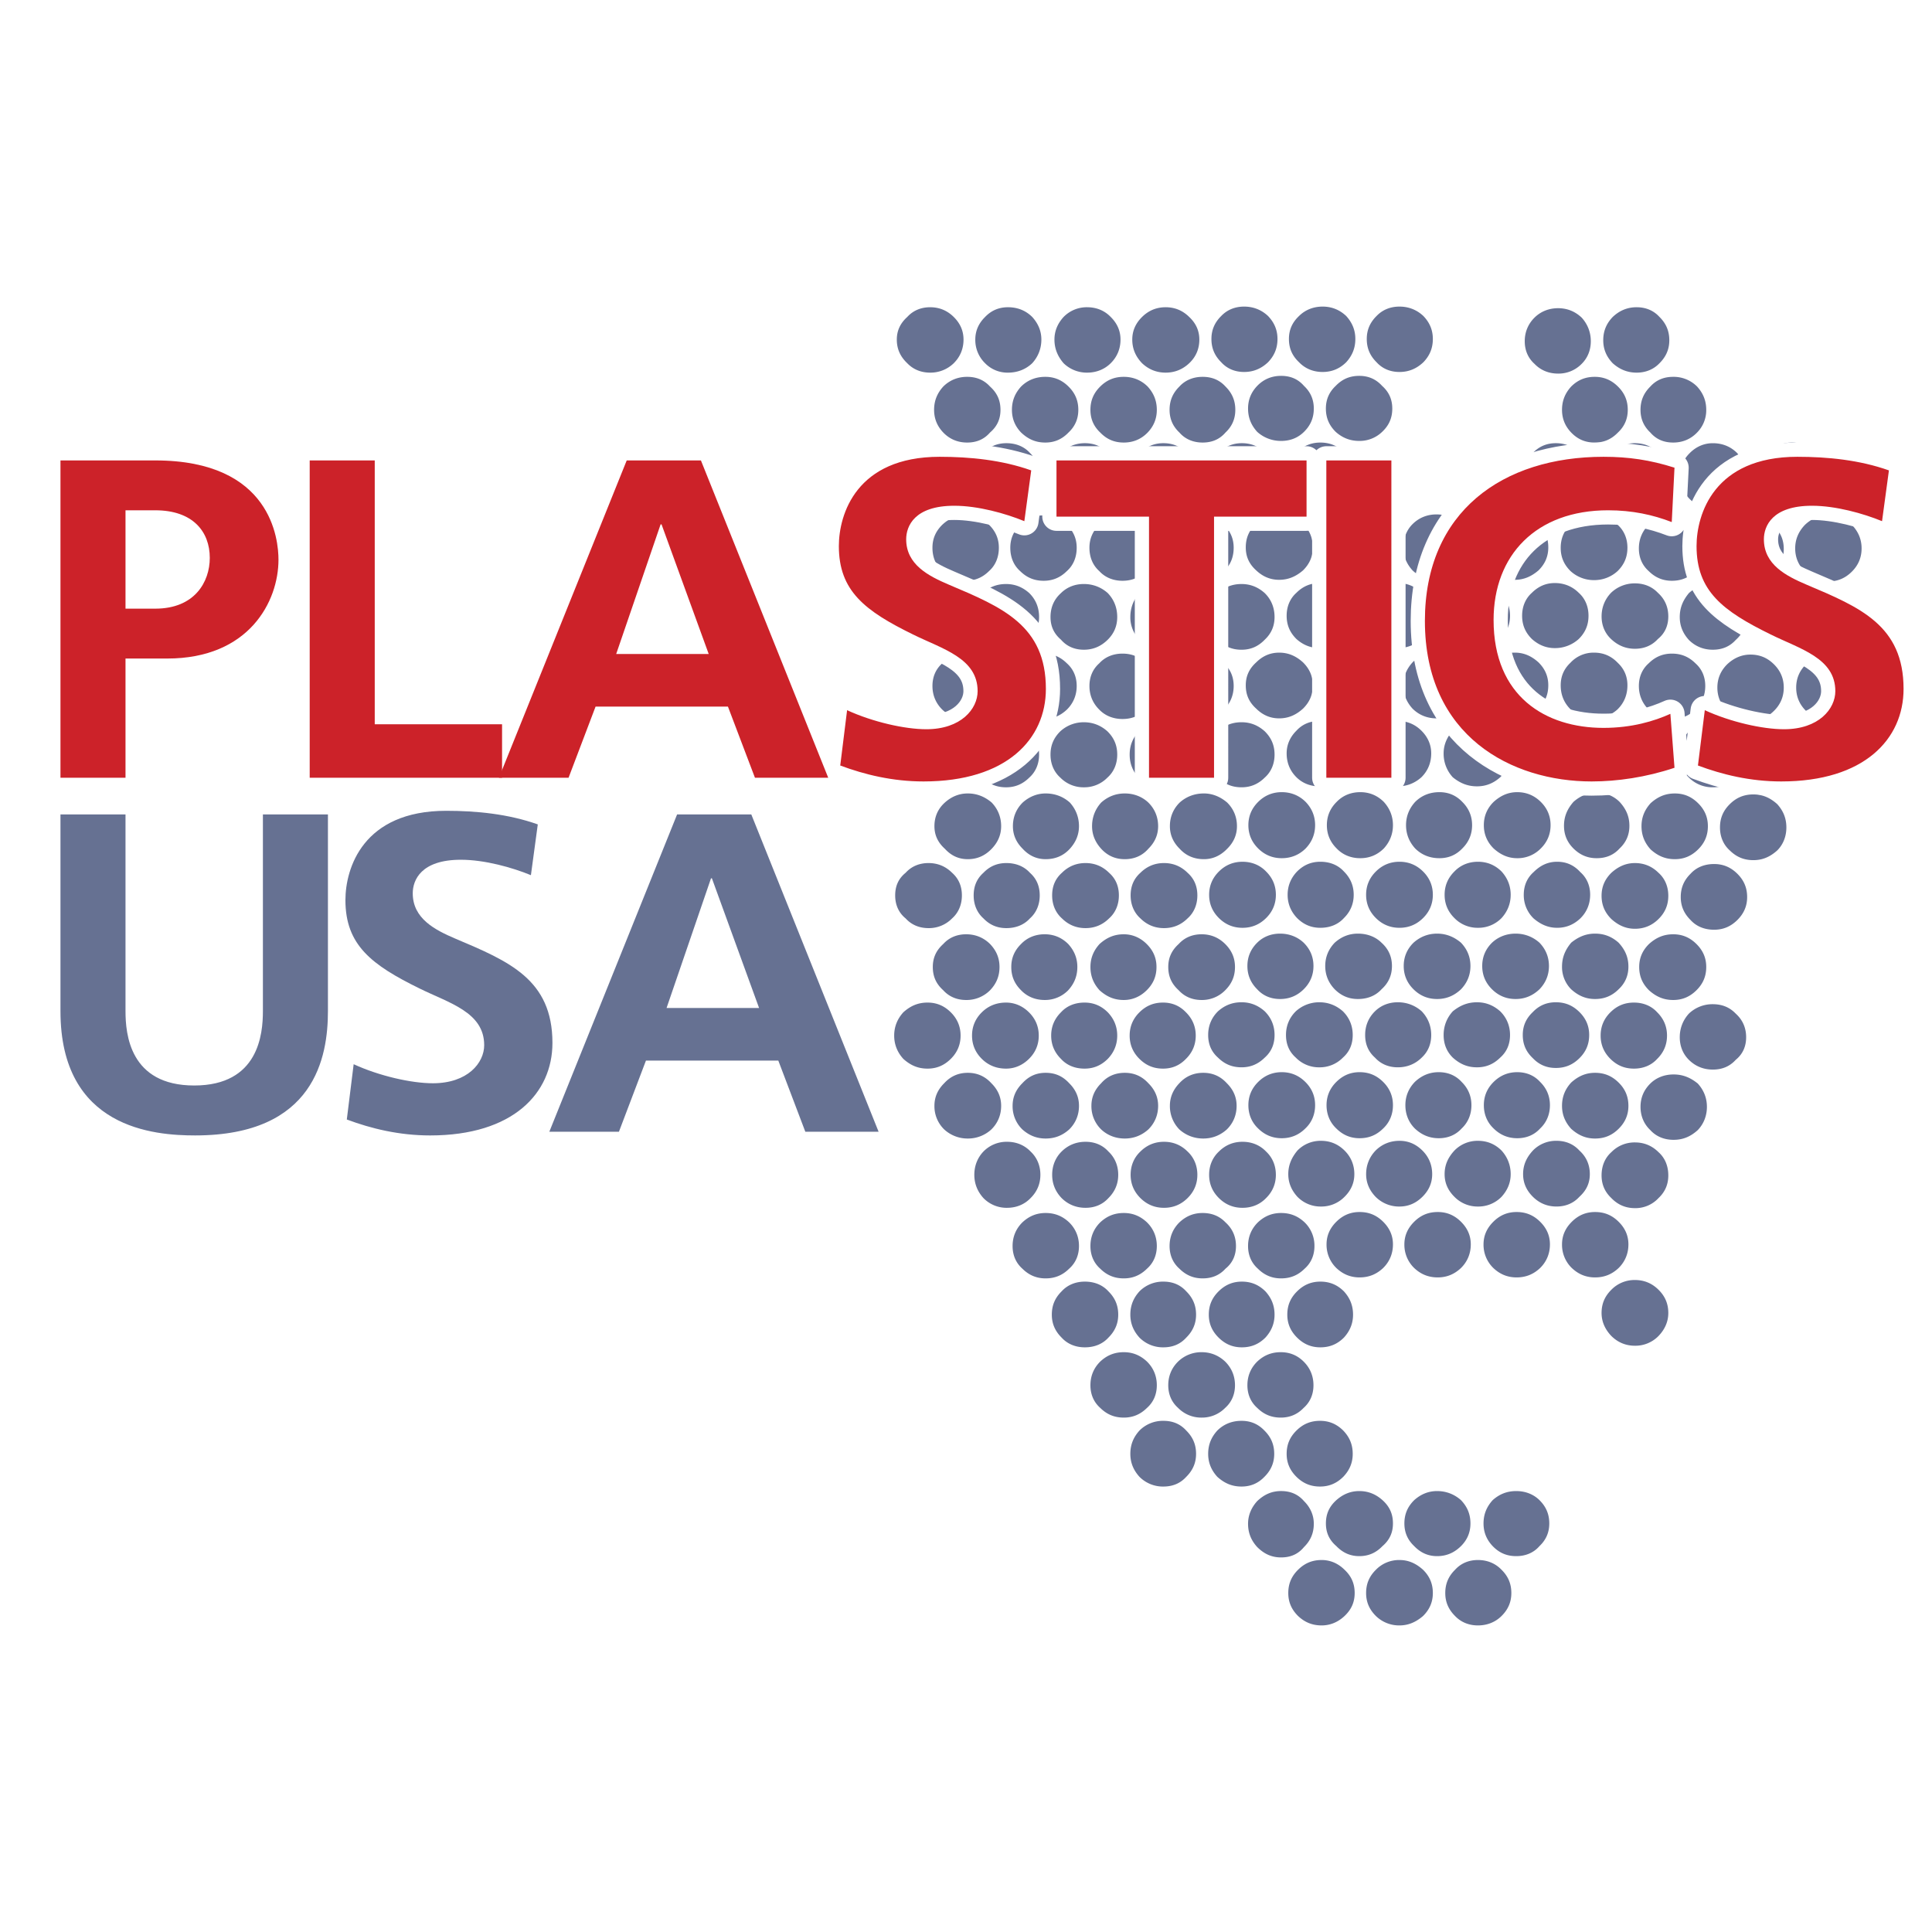
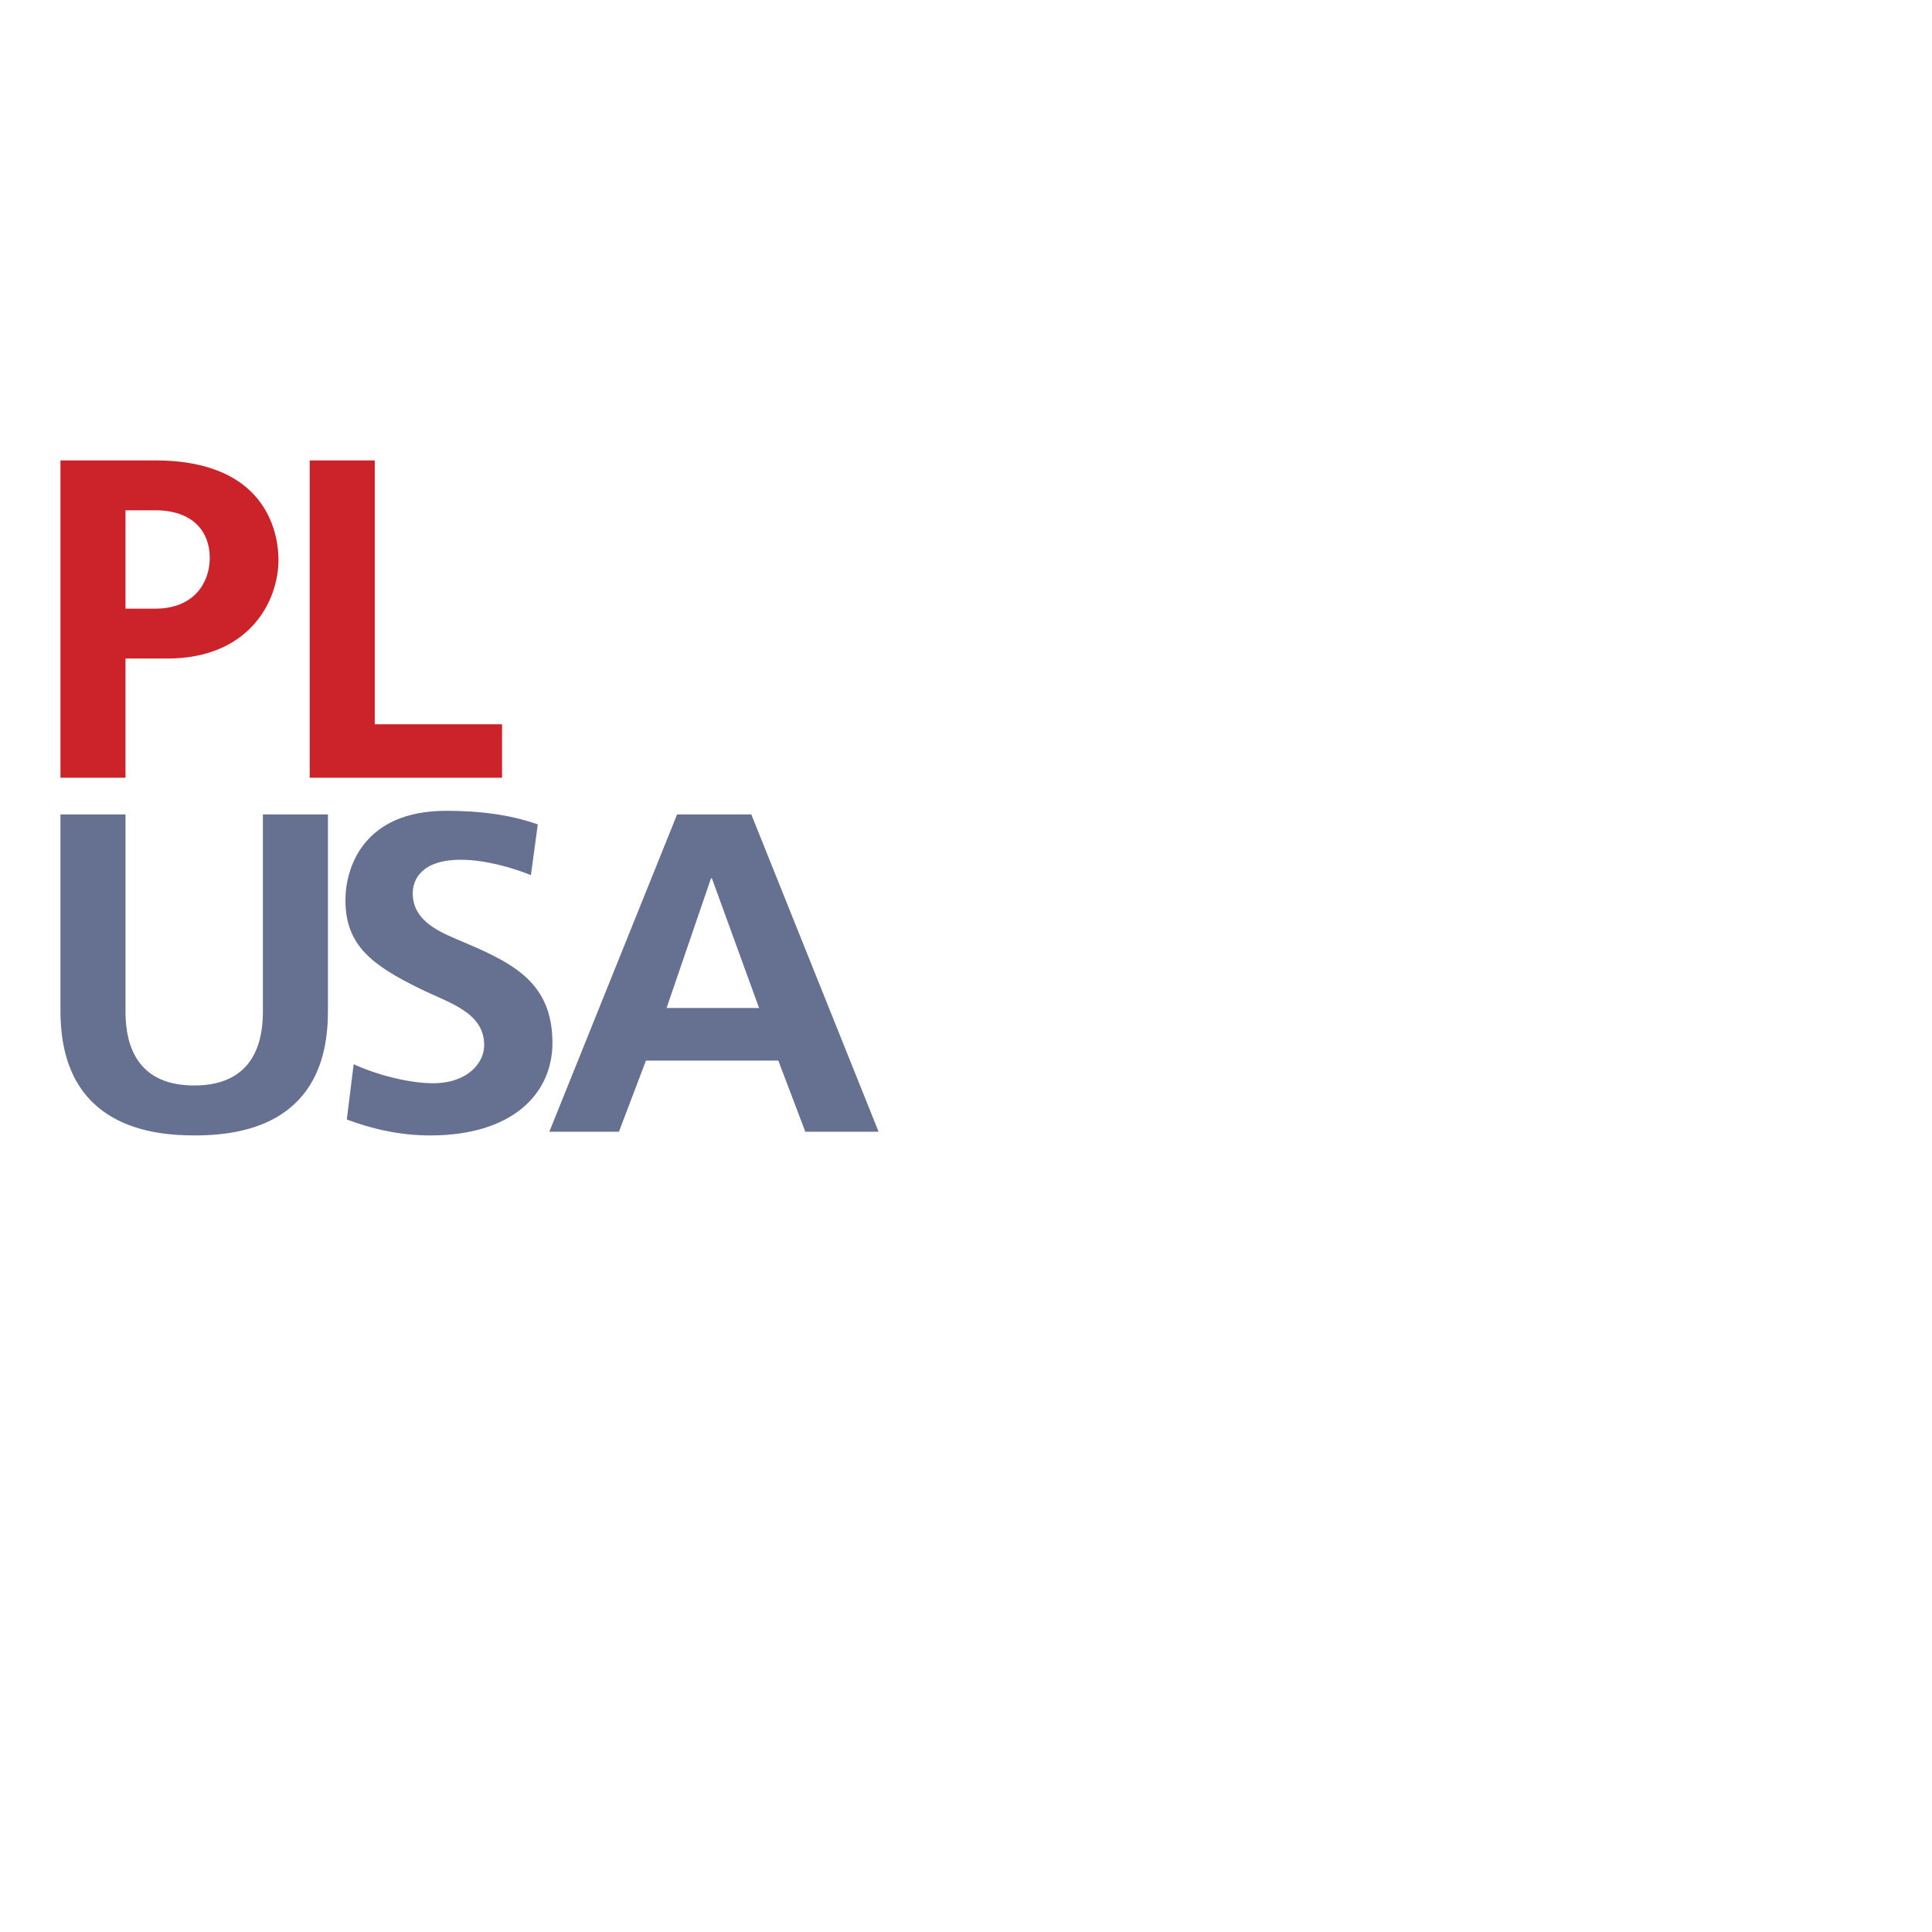
<svg xmlns="http://www.w3.org/2000/svg" width="2500" height="2500" viewBox="0 0 192.756 192.756">
  <path fill-rule="evenodd" clip-rule="evenodd" fill="#fff" d="M0 0h192.756v192.756H0V0z" />
-   <path d="M150.787 158.938c0 .904-.326 1.646-.98 2.293-.619.615-1.436.938-2.35.938-.912 0-1.695-.322-2.283-.938-.652-.646-.979-1.389-.979-2.293 0-.936.326-1.68.979-2.324.588-.646 1.371-.971 2.283-.971.914 0 1.73.324 2.35.971.654.644.98 1.388.98 2.324zM142.955 158.938c0 .904-.326 1.646-.979 2.293-.719.615-1.469.938-2.35.938a3.316 3.316 0 0 1-2.35-.938c-.652-.646-.979-1.389-.979-2.293 0-.936.326-1.68.979-2.324a3.222 3.222 0 0 1 2.35-.971c.881 0 1.631.324 2.35.971.653.644.979 1.388.979 2.324zM135.156 158.938c0 .904-.326 1.646-1.012 2.293-.652.615-1.436.938-2.283.938-.947 0-1.697-.322-2.35-.938-.652-.646-.979-1.389-.979-2.293 0-.936.326-1.68.979-2.324.652-.646 1.402-.971 2.35-.971.848 0 1.631.324 2.283.971.686.644 1.012 1.388 1.012 2.324zM154.572 151.994c0 .904-.328 1.646-.98 2.262-.586.678-1.402 1-2.316 1-.947 0-1.697-.322-2.35-1-.586-.615-.914-1.357-.914-2.262 0-.936.328-1.68.914-2.326.652-.58 1.402-.904 2.35-.904.914 0 1.73.324 2.316.904.652.646.98 1.391.98 2.326zM146.707 151.994c0 .904-.326 1.646-.945 2.262-.686.678-1.469 1-2.383 1-.881 0-1.631-.322-2.283-1-.652-.615-.98-1.357-.98-2.262 0-.936.328-1.68.98-2.326.652-.58 1.402-.904 2.283-.904.914 0 1.73.324 2.383.904.619.646.945 1.391.945 2.326zM138.975 151.994c0 .904-.326 1.646-1.045 2.262-.652.678-1.402 1-2.316 1-.881 0-1.631-.322-2.285-1-.717-.615-1.043-1.357-1.043-2.262 0-.936.326-1.68 1.043-2.326.654-.58 1.404-.904 2.285-.904.914 0 1.664.324 2.316.904.718.646 1.045 1.391 1.045 2.326zM134.961 145.051c0 .904-.326 1.646-.947 2.293-.652.645-1.402.969-2.316.969-.945 0-1.697-.324-2.35-.969-.652-.646-.979-1.389-.979-2.293 0-.938.326-1.68.979-2.326s1.404-.969 2.35-.969c.914 0 1.664.322 2.316.969.621.646.947 1.388.947 2.326zM127.129 145.051c0 .904-.326 1.646-.979 2.293-.619.645-1.369.969-2.283.969-.947 0-1.697-.324-2.414-.969-.588-.646-.914-1.389-.914-2.293 0-.938.326-1.68.914-2.326.652-.646 1.467-.969 2.414-.969.914 0 1.664.322 2.283.969.653.646.979 1.388.979 2.326zM119.332 145.051c0 .904-.328 1.646-.98 2.293-.586.645-1.338.969-2.283.969a3.302 3.302 0 0 1-2.383-.969c-.586-.646-.912-1.389-.912-2.293 0-.938.326-1.68.912-2.326a3.298 3.298 0 0 1 2.383-.969c.945 0 1.697.322 2.283.969.652.646.98 1.388.98 2.326zM131.078 152.025c0 .938-.326 1.68-.979 2.326-.588.711-1.338 1.033-2.285 1.033-.914 0-1.664-.322-2.381-1.033-.588-.646-.914-1.389-.914-2.326 0-.84.326-1.613.914-2.26.717-.678 1.467-1.002 2.381-1.002.947 0 1.697.324 2.285 1.002.653.647.979 1.421.979 2.26zM131.045 138.203c0 .904-.326 1.68-.979 2.262-.619.645-1.371.969-2.283.969-.947 0-1.697-.324-2.35-.969-.652-.582-.979-1.357-.979-2.262s.326-1.711.979-2.357c.652-.613 1.402-.938 2.35-.938.912 0 1.664.324 2.283.938.653.646.979 1.453.979 2.357zM122.236 135.846c.65.646.979 1.453.979 2.357s-.328 1.68-.979 2.262a3.23 3.23 0 0 1-2.35.969 3.226 3.226 0 0 1-2.35-.969c-.652-.582-.979-1.357-.979-2.262s.326-1.711.979-2.357a3.327 3.327 0 0 1 2.35-.938c.913 0 1.696.324 2.35.938zM115.416 138.203c0 .904-.326 1.68-.979 2.262-.654.645-1.404.969-2.316.969-.947 0-1.697-.324-2.352-.969-.652-.582-.977-1.357-.977-2.262s.324-1.711.977-2.357c.654-.613 1.404-.938 2.352-.938.912 0 1.662.324 2.316.938.653.646.979 1.453.979 2.357zM127.162 131.162c0 .904-.326 1.646-.914 2.293-.652.646-1.402.969-2.35.969-.912 0-1.662-.322-2.316-.969-.652-.646-.979-1.389-.979-2.293 0-.938.326-1.68.979-2.326.654-.645 1.404-.969 2.316-.969.947 0 1.697.324 2.35.969.588.646.914 1.389.914 2.326zM119.332 131.162c0 .904-.328 1.646-.98 2.293-.586.646-1.338.969-2.283.969a3.294 3.294 0 0 1-2.383-.969c-.586-.646-.912-1.389-.912-2.293 0-.938.326-1.68.912-2.326a3.302 3.302 0 0 1 2.383-.969c.945 0 1.697.324 2.283.969.652.646.98 1.389.98 2.326zM111.566 131.162c0 .904-.328 1.646-.98 2.293-.588.646-1.402.969-2.35.969-.912 0-1.729-.322-2.316-.969-.652-.646-.979-1.389-.979-2.293 0-.938.326-1.68.979-2.326.588-.645 1.404-.969 2.316-.969.947 0 1.762.324 2.35.969.652.646.98 1.389.98 2.326zM134.994 131.162c0 .904-.326 1.646-.914 2.293-.652.646-1.402.969-2.35.969-.914 0-1.664-.322-2.316-.969s-.979-1.389-.979-2.293c0-.938.326-1.68.979-2.326.652-.645 1.402-.969 2.316-.969.947 0 1.697.324 2.35.969.588.646.914 1.389.914 2.326zM166.447 131c0 .84-.326 1.615-.979 2.295a3.224 3.224 0 0 1-2.35.969c-.912 0-1.695-.324-2.35-.969-.65-.68-.979-1.455-.979-2.295 0-.936.328-1.678.979-2.324a3.227 3.227 0 0 1 2.35-.969c.914 0 1.697.322 2.35.969s.979 1.388.979 2.324zM122.268 121.957c.719.646 1.045 1.453 1.045 2.357s-.326 1.68-1.045 2.262c-.588.646-1.338.969-2.283.969-.914 0-1.664-.322-2.316-.969-.654-.582-.98-1.357-.98-2.262s.326-1.711.98-2.357c.652-.613 1.402-.936 2.316-.936.945 0 1.695.323 2.283.936zM115.416 124.314c0 .904-.326 1.68-.979 2.262-.654.646-1.404.969-2.316.969-.947 0-1.697-.322-2.352-.969-.652-.582-.977-1.357-.977-2.262s.324-1.711.977-2.357c.654-.613 1.404-.936 2.352-.936.912 0 1.662.322 2.316.936.653.647.979 1.453.979 2.357zM107.65 124.314c0 .904-.326 1.68-.979 2.262-.654.646-1.404.969-2.35.969-.914 0-1.664-.322-2.318-.969-.652-.582-.977-1.357-.977-2.262s.324-1.711.977-2.357c.654-.613 1.404-.936 2.318-.936.945 0 1.695.322 2.35.936.653.647.979 1.453.979 2.357zM131.143 124.314c0 .904-.326 1.68-.979 2.262-.652.646-1.402.969-2.35.969-.914 0-1.664-.322-2.316-.969-.652-.582-.979-1.357-.979-2.262s.326-1.711.979-2.357c.652-.613 1.402-.936 2.316-.936.947 0 1.697.322 2.35.936a3.23 3.23 0 0 1 .979 2.357zM154.637 124.154c0 .904-.326 1.711-.979 2.357-.652.613-1.404.936-2.35.936-.914 0-1.666-.322-2.316-.936a3.23 3.23 0 0 1-.98-2.357c0-.873.328-1.615.98-2.262.65-.646 1.402-.969 2.316-.969.945 0 1.697.322 2.35.969s.979 1.389.979 2.262zM146.74 124.154c0 .904-.326 1.711-.979 2.357-.652.613-1.404.936-2.316.936-.947 0-1.697-.322-2.35-.936a3.23 3.23 0 0 1-.98-2.357c0-.873.328-1.615.98-2.262s1.402-.969 2.35-.969c.912 0 1.664.322 2.316.969s.979 1.389.979 2.262zM138.975 124.154c0 .904-.326 1.711-.979 2.357-.654.613-1.404.936-2.35.936-.914 0-1.664-.322-2.318-.936a3.236 3.236 0 0 1-.979-2.357c0-.873.328-1.615.979-2.262.654-.646 1.404-.969 2.318-.969.945 0 1.695.322 2.35.969.652.647.979 1.389.979 2.262zM156.822 121.893c.652-.646 1.404-.969 2.316-.969.947 0 1.697.322 2.35.969s.979 1.389.979 2.262c0 .904-.326 1.711-.979 2.357-.652.613-1.402.936-2.35.936-.912 0-1.664-.322-2.316-.936a3.228 3.228 0 0 1-.979-2.357c.001-.874.327-1.616.979-2.262zM119.461 117.209c0 .906-.326 1.68-.979 2.326s-1.436.969-2.35.969-1.695-.322-2.35-.969c-.65-.646-.979-1.42-.979-2.326 0-.904.328-1.711.979-2.324.654-.646 1.436-.969 2.35-.969s1.697.322 2.35.969c.653.613.979 1.42.979 2.324zM111.566 117.209c0 .906-.328 1.68-.98 2.326-.588.646-1.369.969-2.283.969s-1.73-.322-2.383-.969c-.619-.646-.945-1.42-.945-2.326 0-.904.326-1.711.945-2.324.652-.646 1.469-.969 2.383-.969s1.695.322 2.283.969c.652.613.98 1.42.98 2.324zM103.799 117.209c0 .906-.326 1.68-.979 2.326-.619.646-1.436.969-2.35.969a3.225 3.225 0 0 1-2.35-.969c-.586-.646-.912-1.42-.912-2.326 0-.904.326-1.711.912-2.324a3.227 3.227 0 0 1 2.35-.969c.914 0 1.73.322 2.35.969.653.613.979 1.42.979 2.324zM127.293 117.209c0 .906-.326 1.68-.979 2.326-.621.646-1.436.969-2.35.969s-1.697-.322-2.35-.969-.979-1.42-.979-2.326c0-.904.326-1.711.979-2.324.652-.646 1.436-.969 2.35-.969s1.729.322 2.35.969c.653.613.979 1.42.979 2.324zM150.721 117.145c0 .873-.326 1.615-.914 2.262a3.224 3.224 0 0 1-2.35.969 3.225 3.225 0 0 1-2.348-.969c-.654-.646-.98-1.389-.98-2.262 0-.904.326-1.646.98-2.357a3.22 3.22 0 0 1 2.348-.969c.914 0 1.697.322 2.35.969.588.646.914 1.452.914 2.357zM142.889 117.145c0 .873-.324 1.615-.977 2.262-.654.645-1.404.969-2.285.969a3.3 3.3 0 0 1-2.383-.969c-.619-.646-.945-1.389-.945-2.262 0-.904.326-1.711.945-2.357.652-.646 1.469-.969 2.383-.969.881 0 1.631.322 2.285.969.652.646.977 1.452.977 2.357zM135.123 117.145c0 .873-.326 1.615-.979 2.262a3.224 3.224 0 0 1-2.35.969 3.225 3.225 0 0 1-2.348-.969c-.588-.646-.914-1.389-.914-2.262 0-.904.326-1.646.914-2.357a3.22 3.22 0 0 1 2.348-.969c.914 0 1.697.322 2.35.969s.979 1.452.979 2.357zM155.289 113.818c.914 0 1.695.322 2.285.969.717.646 1.043 1.453 1.043 2.357 0 .873-.326 1.615-1.043 2.262-.59.645-1.371.969-2.285.969s-1.697-.324-2.35-.969c-.652-.646-.979-1.389-.979-2.262 0-.904.326-1.646.979-2.357a3.222 3.222 0 0 1 2.35-.969zM115.547 110.33c0 .904-.328 1.713-.98 2.357-.652.582-1.434.904-2.348.904s-1.73-.322-2.35-.904a3.227 3.227 0 0 1-.979-2.357c0-.871.326-1.615.979-2.26.619-.711 1.436-1.035 2.35-1.035s1.695.324 2.348 1.035c.652.645.98 1.389.98 2.26zM104.322 107.035c.945 0 1.695.324 2.35 1.035.652.645.979 1.389.979 2.26 0 .904-.326 1.713-.979 2.357-.654.582-1.404.904-2.35.904-.914 0-1.664-.322-2.318-.904a3.225 3.225 0 0 1-.977-2.357c0-.871.324-1.615.977-2.26.654-.711 1.404-1.035 2.318-1.035zM99.885 110.33c0 .904-.326 1.713-.98 2.357a3.435 3.435 0 0 1-2.349.904 3.435 3.435 0 0 1-2.349-.904 3.223 3.223 0 0 1-.979-2.357c0-.871.326-1.615.979-2.26.653-.711 1.436-1.035 2.349-1.035.913 0 1.696.324 2.349 1.035.654.645.98 1.389.98 2.26zM122.398 108.07c.652.645.979 1.389.979 2.26 0 .904-.326 1.713-.979 2.357-.652.582-1.436.904-2.35.904s-1.729-.322-2.381-.904a3.323 3.323 0 0 1-.947-2.357c0-.871.326-1.615.947-2.26.652-.711 1.467-1.035 2.381-1.035s1.698.324 2.35 1.035zM146.805 110.266c0 .904-.326 1.711-.979 2.326-.588.645-1.371.969-2.283.969-.914 0-1.697-.324-2.383-.969-.619-.615-.945-1.422-.945-2.326s.326-1.68.945-2.324c.686-.646 1.469-.971 2.383-.971.912 0 1.695.324 2.283.971.653.644.979 1.419.979 2.324zM138.975 110.266c0 .904-.326 1.711-.979 2.326-.654.645-1.404.969-2.35.969-.914 0-1.664-.324-2.318-.969-.65-.615-.979-1.422-.979-2.326s.328-1.68.979-2.324c.654-.646 1.404-.971 2.318-.971.945 0 1.695.324 2.35.971.652.644.979 1.419.979 2.324zM131.209 110.266c0 .904-.326 1.711-.98 2.326-.652.645-1.434.969-2.348.969s-1.697-.324-2.35-.969c-.652-.615-.98-1.422-.98-2.326s.328-1.68.98-2.324c.652-.646 1.436-.971 2.35-.971s1.695.324 2.348.971c.654.644.98 1.419.98 2.324zM154.637 110.266c0 .904-.326 1.711-.979 2.326-.588.645-1.371.969-2.285.969-.912 0-1.695-.324-2.35-.969-.652-.615-.979-1.422-.979-2.326s.326-1.68.979-2.324c.654-.646 1.438-.971 2.35-.971.914 0 1.697.324 2.285.971.653.644.979 1.419.979 2.324zM105.855 100.996c.588-.645 1.402-.969 2.35-.969.912 0 1.664.324 2.316.969.619.646.945 1.422.945 2.326s-.326 1.68-.945 2.324c-.652.646-1.404.971-2.316.971-.947 0-1.762-.324-2.35-.971-.652-.645-.979-1.42-.979-2.324s.327-1.679.979-2.326zM103.637 103.322c0 .904-.326 1.68-.979 2.324-.654.646-1.438.971-2.285.971-.945 0-1.762-.324-2.414-.971-.652-.645-.979-1.42-.979-2.324s.327-1.68.979-2.326c.652-.645 1.469-.969 2.414-.969.848 0 1.631.324 2.285.969.653.647.979 1.422.979 2.326zM95.838 103.322c0 .904-.327 1.68-.979 2.324-.653.646-1.404.971-2.317.971-.946 0-1.697-.324-2.415-.971-.587-.645-.914-1.42-.914-2.324s.327-1.68.914-2.326c.718-.645 1.468-.969 2.415-.969.913 0 1.664.324 2.317.969.652.647.979 1.422.979 2.326zM119.299 103.322c0 .904-.326 1.68-.979 2.324-.621.646-1.371.971-2.285.971-.945 0-1.695-.324-2.35-.971-.652-.645-.979-1.42-.979-2.324s.326-1.68.979-2.326c.654-.645 1.404-.969 2.35-.969.914 0 1.664.324 2.285.969.653.647.979 1.422.979 2.326zM139.463 99.996c.914 0 1.73.322 2.383.902.619.646.947 1.455.947 2.359 0 .936-.328 1.68-.947 2.26-.652.646-1.469.969-2.383.969s-1.695-.322-2.283-.969c-.652-.58-.979-1.324-.979-2.26 0-.904.326-1.713.979-2.359.588-.58 1.369-.902 2.283-.902zM134.961 103.258c0 .936-.326 1.68-.979 2.26a3.227 3.227 0 0 1-2.35.969 3.218 3.218 0 0 1-2.35-.969c-.652-.58-.979-1.324-.979-2.26 0-.904.326-1.713.979-2.359a3.443 3.443 0 0 1 2.35-.902c.912 0 1.695.322 2.35.902.653.646.979 1.455.979 2.359zM121.518 100.898c.652-.58 1.402-.902 2.35-.902.914 0 1.664.322 2.316.902.652.646.979 1.455.979 2.359 0 .936-.326 1.68-.979 2.26-.652.646-1.402.969-2.316.969-.947 0-1.697-.322-2.35-.969-.652-.58-.979-1.324-.979-2.26 0-.903.326-1.712.979-2.359zM150.656 103.258c0 .936-.328 1.68-.979 2.26-.654.646-1.404.969-2.318.969-.945 0-1.695-.322-2.414-.969-.588-.58-.914-1.324-.914-2.26 0-.904.326-1.713.914-2.359.719-.58 1.469-.902 2.414-.902.914 0 1.664.322 2.318.902.651.646.979 1.455.979 2.359zM166.447 117.273c0 .904-.326 1.648-.979 2.262a3.13 3.13 0 0 1-2.35 1.002c-.912 0-1.695-.324-2.35-1.002-.65-.613-.979-1.357-.979-2.262 0-.936.328-1.742.979-2.324a3.227 3.227 0 0 1 2.35-.969c.914 0 1.697.322 2.35.969.653.582.979 1.389.979 2.324zM162.467 110.33c0 .904-.326 1.646-.979 2.293s-1.402.969-2.35.969c-.912 0-1.664-.322-2.381-.969-.588-.646-.914-1.389-.914-2.293 0-.936.326-1.68.914-2.324.717-.646 1.469-.971 2.381-.971.947 0 1.697.324 2.35.971.653.644.979 1.389.979 2.324zM170.299 110.428c0 .904-.326 1.711-.914 2.324-.717.646-1.469.969-2.414.969-.914 0-1.729-.322-2.316-.969-.652-.613-.98-1.42-.98-2.324s.328-1.68.98-2.326c.588-.58 1.402-.904 2.316-.904.945 0 1.697.324 2.414.904.588.646.914 1.421.914 2.326zM158.553 103.258c0 .936-.326 1.68-.979 2.324-.654.646-1.404.969-2.35.969-.914 0-1.666-.322-2.285-.969-.686-.645-1.012-1.389-1.012-2.324 0-.904.326-1.646 1.012-2.293.619-.646 1.371-.969 2.285-.969.945 0 1.695.322 2.35.969.653.646.979 1.389.979 2.293zM166.318 103.322c0 .904-.326 1.68-.98 2.324-.586.646-1.402.971-2.316.971-.945 0-1.695-.324-2.35-.971-.652-.645-.977-1.42-.977-2.324s.324-1.68.977-2.326c.654-.645 1.404-.969 2.35-.969.914 0 1.73.324 2.316.969.654.647.98 1.422.98 2.326zM173.17 101.125c.717.646 1.043 1.453 1.043 2.359 0 .904-.326 1.678-1.043 2.26-.588.646-1.338.969-2.283.969-.914 0-1.73-.322-2.383-.969-.588-.582-.914-1.355-.914-2.26 0-.906.326-1.713.914-2.359a3.404 3.404 0 0 1 2.383-.936c.945 0 1.695.323 2.283.936zM115.383 96.475c0 .938-.326 1.68-.979 2.326-.652.645-1.436.969-2.283.969-.947 0-1.697-.324-2.416-.969-.588-.646-.912-1.389-.912-2.326 0-.904.324-1.647.912-2.293.719-.646 1.469-.969 2.416-.969.848 0 1.631.323 2.283.969s.979 1.389.979 2.293zM104.223 93.212c.914 0 1.697.323 2.35.969.588.646.914 1.389.914 2.293 0 .938-.326 1.68-.914 2.326a3.224 3.224 0 0 1-2.35.969c-.912 0-1.729-.324-2.348-.969-.654-.646-.979-1.389-.979-2.326 0-.904.324-1.647.979-2.293.619-.645 1.436-.969 2.348-.969zM99.721 96.475c0 .938-.326 1.68-.945 2.326a3.302 3.302 0 0 1-2.382.969c-.914 0-1.697-.324-2.284-.969-.719-.646-1.044-1.389-1.044-2.326 0-.904.326-1.647 1.044-2.293.587-.646 1.37-.969 2.284-.969.914 0 1.728.323 2.382.969.619.646.945 1.389.945 2.293zM122.236 94.182c.65.646.979 1.389.979 2.293 0 .938-.328 1.68-.979 2.326a3.23 3.23 0 0 1-2.35.969c-.914 0-1.697-.324-2.285-.969-.717-.646-1.043-1.389-1.043-2.326 0-.904.326-1.647 1.043-2.293.588-.646 1.371-.969 2.285-.969.913-.001 1.696.323 2.35.969zM146.707 96.378c0 .905-.326 1.679-.945 2.325-.686.646-1.469.969-2.383.969s-1.695-.322-2.35-.969c-.652-.646-.979-1.42-.979-2.325 0-.904.326-1.679.979-2.326.654-.581 1.436-.904 2.35-.904s1.697.323 2.383.904c.619.647.945 1.422.945 2.326zM138.875 96.378c0 .905-.326 1.679-1.043 2.325-.588.646-1.402.969-2.35.969-.914 0-1.664-.322-2.316-.969-.621-.646-.947-1.42-.947-2.325 0-.904.326-1.679.947-2.326.652-.581 1.402-.904 2.316-.904.947 0 1.762.323 2.35.904.717.647 1.043 1.422 1.043 2.326zM131.045 96.378c0 .905-.326 1.679-.979 2.325s-1.436.969-2.35.969-1.697-.322-2.283-.969c-.652-.646-.979-1.42-.979-2.325 0-.904.326-1.679.979-2.326.586-.581 1.369-.904 2.283-.904s1.73.323 2.35.904c.653.647.979 1.422.979 2.326zM154.539 96.378c0 .905-.326 1.679-.947 2.325-.686.646-1.467.969-2.381.969s-1.697-.322-2.35-.969-.979-1.42-.979-2.325c0-.904.326-1.679.979-2.326.619-.581 1.436-.904 2.35-.904s1.729.323 2.381.904c.621.647.947 1.422.947 2.326zM162.467 96.442c0 .905-.326 1.647-.979 2.261-.652.646-1.402.969-2.35.969-.912 0-1.664-.322-2.381-.969a3.15 3.15 0 0 1-.914-2.261c0-.937.326-1.679.914-2.39.717-.581 1.469-.904 2.381-.904.947 0 1.697.323 2.35.904.653.711.979 1.454.979 2.39zM170.232 96.475c0 .938-.326 1.68-.979 2.326-.652.645-1.402.969-2.316.969-.945 0-1.695-.324-2.414-.969-.652-.646-.979-1.389-.979-2.326 0-.904.326-1.647.979-2.293.719-.646 1.469-.969 2.414-.969.914 0 1.664.323 2.316.969s.979 1.389.979 2.293zM111.631 89.337c0 .904-.326 1.711-.979 2.293-.654.646-1.436.969-2.35.969s-1.697-.323-2.35-.969c-.652-.582-.979-1.389-.979-2.293 0-.937.326-1.68.979-2.261.652-.646 1.436-.969 2.35-.969s1.695.323 2.35.969c.653.582.979 1.325.979 2.261zM103.734 89.337c0 .904-.326 1.711-.979 2.293-.588.646-1.404.969-2.35.969-.914 0-1.664-.323-2.285-.969-.652-.582-.977-1.389-.977-2.293 0-.937.324-1.68.977-2.261.621-.646 1.371-.969 2.285-.969.945 0 1.762.323 2.35.969.653.582.979 1.325.979 2.261zM95.968 89.337c0 .904-.326 1.711-.979 2.293a3.22 3.22 0 0 1-2.349.969c-.914 0-1.697-.323-2.284-.969-.718-.582-1.044-1.389-1.044-2.293 0-.937.326-1.68 1.044-2.261.586-.646 1.37-.969 2.284-.969.914 0 1.697.323 2.349.969.653.582.979 1.325.979 2.261zM119.461 89.337c0 .904-.326 1.711-.979 2.293-.652.646-1.436.969-2.35.969s-1.695-.323-2.35-.969c-.65-.582-.979-1.389-.979-2.293 0-.937.328-1.68.979-2.261.654-.646 1.436-.969 2.35-.969s1.697.323 2.35.969c.653.582.979 1.325.979 2.261zM142.955 89.272c0 .905-.326 1.68-.979 2.326-.652.646-1.436.969-2.35.969s-1.697-.323-2.35-.969c-.652-.646-.979-1.421-.979-2.326 0-.904.326-1.679.979-2.326.652-.646 1.436-.969 2.35-.969s1.697.323 2.35.969c.653.647.979 1.422.979 2.326zM135.059 89.272c0 .905-.326 1.68-.979 2.326-.588.646-1.402.969-2.35.969-.914 0-1.664-.323-2.316-.969-.619-.646-.947-1.421-.947-2.326 0-.904.328-1.679.947-2.326.652-.646 1.402-.969 2.316-.969.947 0 1.762.323 2.35.969.652.647.979 1.422.979 2.326zM121.615 86.947c.652-.646 1.436-.969 2.35-.969s1.729.323 2.35.969c.652.646.979 1.421.979 2.326s-.326 1.68-.979 2.326c-.652.646-1.436.969-2.35.969s-1.697-.323-2.35-.969c-.652-.646-.979-1.421-.979-2.326.001-.905.327-1.68.979-2.326zM150.721 89.272c0 .905-.326 1.68-.914 2.326a3.22 3.22 0 0 1-2.35.969 3.22 3.22 0 0 1-2.348-.969c-.654-.646-.98-1.421-.98-2.326 0-.904.326-1.679.98-2.326.619-.646 1.436-.969 2.348-.969.914 0 1.697.323 2.35.969.588.647.914 1.422.914 2.326zM158.65 89.272c0 .905-.326 1.712-.98 2.358-.652.613-1.402.937-2.316.937-.881 0-1.631-.323-2.348-.937a3.222 3.222 0 0 1-.98-2.358c0-.904.326-1.679.98-2.261.717-.711 1.467-1.034 2.348-1.034.914 0 1.664.323 2.316 1.034.654.582.98 1.357.98 2.261zM166.447 89.369c0 .937-.326 1.68-.979 2.326s-1.436.969-2.35.969c-.881 0-1.631-.323-2.35-.969-.65-.646-.979-1.389-.979-2.326 0-.904.328-1.647.979-2.292.719-.646 1.469-.969 2.35-.969.914 0 1.697.323 2.35.969.653.581.979 1.388.979 2.292zM173.334 87.173c.65.646.979 1.389.979 2.325 0 .904-.328 1.647-.979 2.293-.654.646-1.404.969-2.318.969-.945 0-1.762-.323-2.348-.969-.652-.646-.98-1.389-.98-2.293 0-.937.328-1.679.98-2.325.586-.646 1.402-.969 2.348-.969.914.001 1.664.323 2.318.969zM115.547 82.426c0 .871-.328 1.614-.98 2.26-.619.711-1.434 1.034-2.348 1.034s-1.697-.323-2.35-1.034c-.588-.646-.914-1.389-.914-2.26 0-.905.326-1.713.914-2.359.652-.582 1.436-.904 2.35-.904s1.729.322 2.348.904c.652.646.98 1.454.98 2.359zM107.65 82.426c0 .871-.326 1.614-.914 2.26-.652.711-1.469 1.034-2.414 1.034-.85 0-1.633-.323-2.285-1.034-.652-.646-.979-1.389-.979-2.26 0-.905.326-1.713.979-2.359.652-.582 1.436-.904 2.285-.904.945 0 1.762.322 2.414.904.588.646.914 1.454.914 2.359zM99.885 82.426c0 .871-.326 1.614-.947 2.26-.686.711-1.469 1.034-2.382 1.034-.88 0-1.631-.323-2.284-1.034-.718-.646-1.044-1.389-1.044-2.26 0-.905.326-1.713 1.044-2.359.652-.582 1.403-.904 2.284-.904.913 0 1.696.322 2.382.904.621.646.947 1.454.947 2.359zM122.432 80.067c.652.646.979 1.454.979 2.359 0 .871-.326 1.614-.979 2.26-.686.711-1.469 1.034-2.316 1.034-.947 0-1.764-.323-2.416-1.034-.652-.646-.979-1.389-.979-2.26 0-.905.326-1.713.979-2.359.652-.582 1.469-.904 2.416-.904.847.001 1.63.323 2.316.904zM146.871 82.328c0 .905-.326 1.68-.98 2.326-.619.646-1.369.969-2.283.969-.945 0-1.762-.323-2.414-.969-.588-.646-.914-1.421-.914-2.326 0-.904.326-1.679.914-2.325.652-.646 1.469-.969 2.414-.969.914 0 1.664.323 2.283.969.654.646.98 1.421.98 2.325zM138.975 82.328c0 .905-.326 1.68-.914 2.326-.652.646-1.436.969-2.35.969s-1.729-.323-2.35-.969c-.652-.646-.979-1.421-.979-2.326 0-.904.326-1.679.979-2.325.621-.646 1.436-.969 2.35-.969s1.697.323 2.35.969c.587.646.914 1.421.914 2.325zM131.209 82.328c0 .905-.326 1.68-.947 2.326-.652.646-1.467.969-2.381.969s-1.697-.323-2.35-.969c-.652-.646-.98-1.421-.98-2.326 0-.904.328-1.679.98-2.325.652-.646 1.436-.969 2.35-.969s1.729.323 2.381.969c.621.646.947 1.421.947 2.325zM154.701 82.328c0 .905-.326 1.68-.979 2.326a3.22 3.22 0 0 1-2.35.969c-.881 0-1.631-.323-2.35-.969-.652-.646-.979-1.421-.979-2.326 0-.904.326-1.679.979-2.325.719-.646 1.469-.969 2.35-.969.914 0 1.697.323 2.35.969.653.646.979 1.421.979 2.325zM162.566 82.393c0 .904-.328 1.647-.98 2.261-.586.646-1.338.969-2.283.969-.914 0-1.664-.323-2.318-.969-.619-.614-.945-1.357-.945-2.261 0-.936.326-1.68.945-2.39.654-.582 1.404-.905 2.318-.905.945 0 1.697.323 2.283.905.652.71.98 1.454.98 2.39zM170.396 82.426c0 .936-.326 1.679-.979 2.324-.652.646-1.402.97-2.316.97-.947 0-1.697-.323-2.416-.97-.586-.646-.912-1.388-.912-2.324 0-.905.326-1.647.912-2.293.719-.647 1.469-.969 2.416-.969.914 0 1.664.322 2.316.969.653.646.979 1.388.979 2.293zM178.227 82.554c0 .905-.326 1.712-.912 2.294-.719.646-1.469.969-2.383.969-.947 0-1.697-.323-2.35-.969-.652-.582-.979-1.389-.979-2.294 0-.937.326-1.679.979-2.325s1.402-.969 2.35-.969c.914 0 1.664.323 2.383.969.585.646.912 1.389.912 2.325zM119.299 75.288c0 .905-.326 1.712-.979 2.294-.621.646-1.371.968-2.285.968-.945 0-1.695-.323-2.414-.968-.588-.582-.914-1.389-.914-2.294 0-.937.326-1.679.914-2.325.719-.582 1.469-.904 2.414-.904.914 0 1.664.322 2.285.904.653.646.979 1.388.979 2.325zM111.467 75.288c0 .905-.326 1.712-.979 2.294a3.22 3.22 0 0 1-2.35.968 3.232 3.232 0 0 1-2.35-.968c-.652-.582-.979-1.389-.979-2.294 0-.937.326-1.679.979-2.325a3.443 3.443 0 0 1 2.35-.904c.914 0 1.697.322 2.35.904.653.646.979 1.388.979 2.325zM103.67 75.288c0 .905-.326 1.712-.98 2.294-.652.646-1.402.968-2.316.968-.945 0-1.695-.323-2.348-.968-.719-.582-1.046-1.39-1.046-2.294 0-.937.327-1.679 1.045-2.325.652-.582 1.402-.904 2.348-.904.914 0 1.664.322 2.316.904.655.646.981 1.388.981 2.325zM121.518 72.962c.652-.582 1.402-.904 2.35-.904.914 0 1.664.322 2.316.904.652.646.979 1.389.979 2.325 0 .905-.326 1.712-.979 2.294-.652.646-1.402.968-2.316.968-.947 0-1.697-.323-2.35-.968-.652-.582-.979-1.389-.979-2.294 0-.936.326-1.678.979-2.325zM150.656 75.159c0 .937-.328 1.744-.979 2.39-.654.582-1.404.904-2.318.904-.945 0-1.695-.322-2.414-.904a3.463 3.463 0 0 1-.914-2.39c0-.84.326-1.615.914-2.261.719-.645 1.469-.968 2.414-.968.914 0 1.664.323 2.318.968.651.646.979 1.421.979 2.261zM142.793 75.159c0 .937-.328 1.744-.98 2.39-.652.582-1.436.904-2.35.904s-1.729-.322-2.35-.904c-.65-.646-.979-1.453-.979-2.39 0-.84.328-1.615.979-2.261.621-.645 1.436-.968 2.35-.968s1.697.323 2.35.968c.652.646.98 1.421.98 2.261zM134.961 75.159c0 .937-.326 1.744-.947 2.39a3.516 3.516 0 0 1-2.381.904c-.914 0-1.697-.322-2.285-.904-.652-.646-.979-1.453-.979-2.39 0-.84.326-1.615.979-2.261.588-.645 1.371-.968 2.285-.968.912 0 1.729.323 2.381.968.621.646.947 1.421.947 2.261zM158.486 75.159c0 .937-.326 1.744-.979 2.39a3.518 3.518 0 0 1-2.383.904c-.881 0-1.631-.322-2.348-.904-.652-.646-.98-1.453-.98-2.39 0-.84.328-1.615.98-2.261.717-.645 1.467-.968 2.348-.968a3.3 3.3 0 0 1 2.383.968c.653.646.979 1.421.979 2.261zM166.383 75.223c0 .904-.326 1.712-.979 2.358-.588.613-1.402.936-2.35.936-.914 0-1.664-.323-2.316-.936-.619-.646-.947-1.454-.947-2.358s.328-1.679.947-2.261c.652-.646 1.402-.969 2.316-.969.947 0 1.762.323 2.35.969.653.582.979 1.357.979 2.261zM173.17 72.962c.652.646.979 1.389.979 2.325 0 .905-.326 1.712-.979 2.294-.588.646-1.338.968-2.283.968a3.3 3.3 0 0 1-2.383-.968c-.588-.582-.914-1.389-.914-2.294 0-.937.326-1.679.914-2.325a3.518 3.518 0 0 1 2.383-.904c.945 0 1.695.322 2.283.904zM181.979 75.449c0 .904-.326 1.647-.912 2.292-.719.647-1.469.97-2.383.97-.945 0-1.697-.323-2.35-.97-.652-.645-.979-1.388-.979-2.292 0-.937.326-1.679.979-2.326.652-.646 1.404-.969 2.35-.969.914 0 1.664.323 2.383.969.585.647.912 1.39.912 2.326zM115.252 68.441c0 .904-.326 1.711-.912 2.357-.654.614-1.404.937-2.35.937-.914 0-1.73-.322-2.316-.937-.654-.646-.98-1.453-.98-2.357s.326-1.68.98-2.261c.586-.646 1.402-.969 2.316-.969.945 0 1.695.323 2.35.969.586.581.912 1.357.912 2.261zM104.127 65.211c.912 0 1.662.323 2.316.969.652.582.979 1.357.979 2.261s-.326 1.711-.979 2.357c-.654.614-1.404.937-2.316.937-.947 0-1.697-.322-2.35-.937-.652-.646-.979-1.453-.979-2.357s.326-1.68.979-2.261c.653-.646 1.403-.969 2.35-.969zM99.656 68.441c0 .904-.326 1.711-.979 2.357-.652.614-1.404.937-2.351.937-.914 0-1.664-.322-2.316-.937-.652-.646-.979-1.453-.979-2.357s.326-1.68.979-2.261c.653-.646 1.403-.969 2.316-.969.946 0 1.698.323 2.351.969.653.581.979 1.357.979 2.261zM122.105 66.18c.652.582.979 1.357.979 2.261s-.326 1.711-.979 2.357c-.588.614-1.338.937-2.285.937-.914 0-1.664-.322-2.383-.937-.586-.646-.912-1.453-.912-2.357s.326-1.68.912-2.261c.719-.646 1.469-.969 2.383-.969.948 0 1.698.323 2.285.969zM146.576 68.376c0 .937-.326 1.68-.979 2.326-.588.646-1.338.969-2.283.969-.914 0-1.73-.323-2.383-.969-.588-.646-.912-1.389-.912-2.326 0-.904.324-1.646.912-2.293.652-.646 1.469-.969 2.383-.969.945 0 1.695.323 2.283.969.653.646.979 1.389.979 2.293zM138.713 68.376c0 .937-.326 1.68-.945 2.326a3.298 3.298 0 0 1-2.383.969c-.881 0-1.631-.323-2.285-.969-.652-.646-.977-1.389-.977-2.326 0-.904.324-1.646.977-2.293.654-.646 1.404-.969 2.285-.969.914 0 1.729.323 2.383.969.619.646.945 1.389.945 2.293zM130.98 68.376c0 .937-.326 1.68-.98 2.326-.717.646-1.467.969-2.381.969-.881 0-1.631-.323-2.285-.969-.717-.646-1.043-1.389-1.043-2.326 0-.904.326-1.646 1.043-2.293.654-.646 1.404-.969 2.285-.969.914 0 1.664.323 2.381.969.654.646.98 1.389.98 2.293zM154.473 68.376c0 .937-.326 1.68-.979 2.326-.717.646-1.469.969-2.35.969a3.29 3.29 0 0 1-2.381-.969c-.588-.646-.914-1.389-.914-2.326 0-.904.326-1.646.914-2.293a3.29 3.29 0 0 1 2.381-.969c.881 0 1.633.323 2.35.969.652.646.979 1.389.979 2.293zM162.369 68.376c0 .937-.326 1.744-.979 2.39a3.435 3.435 0 0 1-2.35.904 3.445 3.445 0 0 1-2.35-.904c-.652-.646-.979-1.453-.979-2.39 0-.904.326-1.646.979-2.26a3.13 3.13 0 0 1 2.35-1.002c.914 0 1.697.323 2.35 1.002.653.613.979 1.356.979 2.26zM170.135 68.441c0 .904-.326 1.711-.979 2.357-.652.614-1.402.937-2.35.937-.914 0-1.664-.322-2.316-.937-.652-.646-.979-1.453-.979-2.357s.326-1.68.979-2.261c.652-.646 1.402-.969 2.316-.969.947 0 1.697.323 2.35.969.653.581.979 1.357.979 2.261zM172.322 66.277c.684-.646 1.467-.969 2.316-.969.945 0 1.695.323 2.348.969.654.646.98 1.421.98 2.325s-.326 1.68-.98 2.325c-.652.646-1.402.969-2.348.969-.85 0-1.633-.323-2.316-.969-.652-.646-.98-1.421-.98-2.325s.328-1.679.98-2.325zM119.332 61.562c0 .904-.328 1.647-.98 2.261-.586.678-1.338 1.001-2.283 1.001-.914 0-1.729-.323-2.383-1.001a3.16 3.16 0 0 1-.912-2.261c0-.937.326-1.744.912-2.39a3.521 3.521 0 0 1 2.383-.904c.945 0 1.697.323 2.283.904.652.645.98 1.453.98 2.39zM105.855 59.171c.588-.582 1.371-.904 2.283-.904.914 0 1.73.323 2.383.904.619.646.945 1.453.945 2.39 0 .904-.326 1.647-.945 2.261-.686.678-1.469 1.001-2.383 1.001-.912 0-1.695-.323-2.283-1.001-.719-.614-1.045-1.357-1.045-2.261.001-.936.327-1.744 1.045-2.39zM103.67 61.562c0 .904-.326 1.647-.98 2.261-.652.678-1.402 1.001-2.316 1.001-.945 0-1.695-.323-2.348-1.001-.654-.614-.98-1.357-.98-2.261 0-.937.326-1.744.98-2.39.652-.582 1.402-.904 2.348-.904.914 0 1.664.323 2.316.904.654.645.98 1.453.98 2.39zM127.162 61.562c0 .904-.326 1.647-.979 2.261-.652.678-1.402 1.001-2.316 1.001-.947 0-1.697-.323-2.35-1.001-.652-.614-.979-1.357-.979-2.261 0-.937.326-1.744.979-2.39.652-.582 1.402-.904 2.35-.904.914 0 1.664.323 2.316.904.653.645.979 1.453.979 2.39zM150.656 61.432c0 .937-.328 1.68-.979 2.325-.654.581-1.404.905-2.318.905-.945 0-1.695-.324-2.35-.905-.652-.646-.979-1.389-.979-2.325 0-.904.326-1.712.979-2.293.654-.646 1.404-.969 2.35-.969.914 0 1.664.323 2.318.969.651.581.979 1.389.979 2.293zM139.463 58.17c.914 0 1.697.323 2.383.969.619.581.947 1.389.947 2.293 0 .937-.328 1.68-.947 2.325-.686.581-1.469.905-2.383.905s-1.695-.324-2.283-.905c-.652-.646-.979-1.389-.979-2.325 0-.904.326-1.712.979-2.293.588-.646 1.369-.969 2.283-.969zM134.961 61.432c0 .937-.326 1.68-.947 2.325-.652.581-1.402.905-2.316.905-.945 0-1.697-.324-2.35-.905-.652-.646-.979-1.389-.979-2.325 0-.904.326-1.712.979-2.293.652-.646 1.404-.969 2.35-.969.914 0 1.664.323 2.316.969.621.581.947 1.389.947 2.293zM158.486 61.432c0 .937-.326 1.68-.979 2.325a3.523 3.523 0 0 1-2.383.905c-.881 0-1.631-.324-2.283-.905-.652-.646-.979-1.389-.979-2.325 0-.904.326-1.712.979-2.293.652-.646 1.402-.969 2.283-.969.914 0 1.73.323 2.383.969.653.581.979 1.389.979 2.293zM166.447 61.497c0 .904-.326 1.68-1.043 2.261-.588.646-1.371.97-2.285.97-.912 0-1.695-.323-2.381-.97-.619-.581-.947-1.356-.947-2.261 0-.904.328-1.711.947-2.357a3.399 3.399 0 0 1 2.381-.937c.914 0 1.697.323 2.285.937.717.645 1.043 1.453 1.043 2.357zM173.17 59.171c.717.711 1.043 1.453 1.043 2.39 0 .904-.326 1.647-1.043 2.292-.588.646-1.338.97-2.283.97-.914 0-1.73-.323-2.383-.97-.588-.646-.914-1.389-.914-2.292 0-.937.326-1.679.914-2.39a3.518 3.518 0 0 1 2.383-.904c.945 0 1.695.323 2.283.904zM181.979 61.658c0 .904-.326 1.68-.912 2.326-.652.581-1.402.904-2.35.904-.914 0-1.73-.323-2.316-.904-.652-.646-.979-1.421-.979-2.326s.326-1.679.979-2.325c.586-.646 1.402-.969 2.316-.969.947 0 1.697.323 2.35.969.585.646.912 1.421.912 2.325zM115.252 54.649c0 .937-.326 1.745-.912 2.326-.654.646-1.404.969-2.35.969-.914 0-1.73-.323-2.316-.969-.654-.581-.98-1.389-.98-2.326 0-.904.326-1.647.98-2.292.586-.614 1.402-.937 2.316-.937.945 0 1.695.323 2.35.937.586.645.912 1.389.912 2.292zM104.127 51.42c.912 0 1.662.323 2.316.937.652.646.979 1.389.979 2.292 0 .937-.326 1.745-.979 2.326-.654.646-1.404.969-2.316.969-.947 0-1.697-.323-2.35-.969-.652-.581-.979-1.389-.979-2.326 0-.904.326-1.647.979-2.292.653-.614 1.403-.937 2.35-.937zM99.656 54.649c0 .937-.326 1.745-.979 2.326-.652.646-1.404.969-2.351.969-.914 0-1.664-.323-2.316-.969-.652-.581-.979-1.389-.979-2.326 0-.904.326-1.647.979-2.292.653-.614 1.403-.937 2.316-.937.946 0 1.698.323 2.351.937.653.645.979 1.389.979 2.292zM122.105 52.357c.652.646.979 1.389.979 2.292 0 .937-.326 1.745-.979 2.326-.588.646-1.338.969-2.285.969-.914 0-1.664-.323-2.383-.969-.586-.581-.912-1.389-.912-2.326 0-.904.326-1.647.912-2.292.719-.614 1.469-.937 2.383-.937.948 0 1.698.323 2.285.937zM146.576 54.618c0 .904-.326 1.646-.979 2.293-.588.613-1.338.937-2.283.937-.914 0-1.73-.323-2.383-.937-.588-.646-.912-1.389-.912-2.293 0-.937.324-1.745.912-2.326.652-.646 1.469-.969 2.383-.969.945 0 1.695.323 2.283.969.653.581.979 1.389.979 2.326zM138.713 54.618c0 .904-.326 1.646-.945 2.293a3.408 3.408 0 0 1-2.383.937c-.881 0-1.631-.323-2.285-.937-.652-.646-.977-1.389-.977-2.293 0-.937.324-1.745.977-2.326.654-.646 1.404-.969 2.285-.969.914 0 1.729.323 2.383.969.619.581.945 1.389.945 2.326zM130.98 54.618c0 .904-.326 1.646-.98 2.293-.717.613-1.467.937-2.381.937-.881 0-1.631-.323-2.285-.937-.717-.646-1.043-1.389-1.043-2.293 0-.937.326-1.745 1.043-2.326.654-.646 1.404-.969 2.285-.969.914 0 1.664.323 2.381.969.654.581.98 1.389.98 2.326zM154.473 54.618c0 .904-.326 1.646-.979 2.293-.717.613-1.469.937-2.35.937a3.396 3.396 0 0 1-2.381-.937c-.588-.646-.914-1.389-.914-2.293 0-.937.326-1.745.914-2.326a3.29 3.29 0 0 1 2.381-.969c.881 0 1.633.323 2.35.969.652.581.979 1.389.979 2.326zM162.369 54.649c0 .937-.326 1.68-.979 2.326a3.435 3.435 0 0 1-2.35.904 3.445 3.445 0 0 1-2.35-.904c-.652-.646-.979-1.389-.979-2.326 0-.904.326-1.711.979-2.292.652-.711 1.438-1.034 2.35-1.034.914 0 1.697.323 2.35 1.034.653.581.979 1.389.979 2.292zM170.135 54.714c0 .905-.326 1.68-.979 2.261-.652.646-1.402.969-2.35.969-.914 0-1.664-.323-2.316-.969-.652-.581-.979-1.356-.979-2.261 0-.904.326-1.711.979-2.357.652-.614 1.402-.937 2.316-.937.947 0 1.697.323 2.35.937.653.645.979 1.453.979 2.357zM172.322 52.518c.684-.646 1.467-.969 2.316-.969.945 0 1.695.323 2.348.969.654.582.98 1.324.98 2.261 0 .904-.326 1.711-.98 2.358-.652.581-1.402.904-2.348.904-.85 0-1.633-.323-2.316-.904a3.233 3.233 0 0 1-.98-2.358c0-.937.328-1.679.98-2.261zM185.797 68.602c0 .904-.326 1.68-.912 2.325a3.227 3.227 0 0 1-2.35.969c-.914 0-1.73-.323-2.35-.969-.652-.646-.979-1.421-.979-2.325s.326-1.679.979-2.325c.619-.646 1.436-.969 2.35-.969.912 0 1.695.323 2.35.969.586.646.912 1.421.912 2.325zM185.732 54.714c0 .905-.326 1.68-.979 2.327-.652.646-1.404.968-2.316.968-.947 0-1.697-.322-2.35-.968-.652-.646-.98-1.422-.98-2.327 0-.904.328-1.679.98-2.357.652-.614 1.402-.937 2.35-.937.912 0 1.664.323 2.316.937.653.678.979 1.453.979 2.357zM119.396 47.512c0 .904-.326 1.647-.979 2.293-.652.646-1.404.969-2.35.969-.914 0-1.664-.323-2.316-.969-.652-.646-.979-1.389-.979-2.293 0-.937.326-1.68.979-2.326s1.402-.969 2.316-.969c.945 0 1.697.323 2.35.969s.979 1.39.979 2.326zM111.5 47.512c0 .904-.326 1.647-.979 2.293-.588.646-1.338.969-2.285.969-.912 0-1.729-.323-2.316-.969-.652-.646-.979-1.389-.979-2.293 0-.937.326-1.68.979-2.326.588-.646 1.404-.969 2.316-.969.947 0 1.697.323 2.285.969.653.647.979 1.39.979 2.326zM103.734 47.512c0 .904-.326 1.647-.979 2.293-.588.646-1.404.969-2.35.969-.914 0-1.664-.323-2.316-.969-.652-.646-.979-1.389-.979-2.293 0-.937.326-1.68.979-2.326s1.402-.969 2.316-.969c.945 0 1.762.323 2.35.969.653.647.979 1.39.979 2.326zM127.229 47.512c0 .904-.328 1.647-.98 2.293-.652.646-1.402.969-2.35.969-.912 0-1.662-.323-2.283-.969-.686-.646-1.012-1.389-1.012-2.293 0-.937.326-1.68 1.012-2.326.621-.646 1.371-.969 2.283-.969.947 0 1.697.323 2.35.969s.98 1.39.98 2.326zM135.059 47.383c0 .937-.326 1.744-.979 2.326-.652.711-1.402 1.033-2.35 1.033-.914 0-1.664-.322-2.316-1.033-.619-.582-.947-1.389-.947-2.326 0-.904.328-1.646.947-2.293.652-.613 1.402-.936 2.316-.936.947 0 1.697.323 2.35.936.652.646.979 1.389.979 2.293zM115.416 40.891c0 .904-.326 1.647-.914 2.261-.652.678-1.469 1.001-2.381 1.001-.947 0-1.697-.324-2.352-1.001-.652-.614-.977-1.356-.977-2.261 0-.937.324-1.68.977-2.326.654-.646 1.404-.968 2.352-.968.912 0 1.729.323 2.381.968.588.646.914 1.39.914 2.326zM107.584 40.891c0 .904-.326 1.647-.979 2.261-.652.678-1.402 1.001-2.316 1.001-.945 0-1.697-.324-2.414-1.001-.588-.614-.914-1.356-.914-2.261 0-.937.326-1.68.914-2.326.652-.646 1.469-.968 2.414-.968.914 0 1.664.323 2.316.968.653.646.979 1.39.979 2.326zM99.818 40.891c0 .904-.326 1.647-1.043 2.261-.588.678-1.338 1.001-2.285 1.001-.914 0-1.729-.324-2.381-1.001-.587-.614-.914-1.356-.914-2.261 0-.937.327-1.68.914-2.326.652-.646 1.468-.968 2.381-.968.947 0 1.697.323 2.285.968.717.646 1.043 1.39 1.043 2.326zM122.268 38.565c.652.646.979 1.389.979 2.326 0 .904-.326 1.647-.979 2.261-.588.678-1.338 1.001-2.283 1.001-.914 0-1.73-.324-2.316-1.001-.654-.614-.98-1.356-.98-2.261 0-.937.326-1.68.98-2.326.586-.646 1.402-.968 2.316-.968.945 0 1.695.323 2.283.968zM138.908 40.762c0 .936-.326 1.68-1.012 2.325a3.218 3.218 0 0 1-2.283.904c-.945 0-1.697-.323-2.35-.904-.652-.646-.979-1.39-.979-2.325 0-.905.326-1.647.979-2.261.652-.678 1.404-1.001 2.35-1.001.914 0 1.664.323 2.283 1.001.686.614 1.012 1.356 1.012 2.261zM131.078 40.762c0 .936-.326 1.68-.979 2.325-.588.581-1.338.904-2.285.904a3.518 3.518 0 0 1-2.381-.904c-.588-.646-.914-1.39-.914-2.325 0-.905.326-1.647.914-2.261.652-.678 1.467-1.001 2.381-1.001.947 0 1.697.323 2.285 1.001.653.614.979 1.356.979 2.261zM111.793 33.883c0 .904-.326 1.711-.979 2.358-.619.613-1.436.937-2.35.937a3.322 3.322 0 0 1-2.348-.937c-.588-.679-.914-1.454-.914-2.358 0-.872.326-1.616.914-2.261a3.22 3.22 0 0 1 2.348-.969c.914 0 1.73.323 2.35.969.653.645.979 1.389.979 2.261zM103.898 33.883c0 .904-.328 1.711-.914 2.358-.652.613-1.469.937-2.416.937a3.116 3.116 0 0 1-2.283-.937 3.23 3.23 0 0 1-.979-2.358c0-.872.326-1.616.979-2.261.619-.646 1.371-.969 2.283-.969.947 0 1.764.323 2.416.969.586.645.914 1.389.914 2.261zM96.131 33.883c0 .904-.326 1.711-.978 2.358a3.33 3.33 0 0 1-2.35.937c-.913 0-1.696-.323-2.284-.937-.717-.679-1.044-1.454-1.044-2.358 0-.872.327-1.616 1.044-2.261.588-.646 1.371-.969 2.284-.969.914 0 1.697.323 2.35.969.653.645.978 1.389.978 2.261zM119.658 33.883c0 .904-.326 1.711-1.012 2.358-.652.613-1.436.937-2.35.937s-1.697-.323-2.35-.937c-.652-.679-.979-1.454-.979-2.358 0-.872.326-1.616.979-2.261s1.436-.969 2.35-.969 1.697.323 2.35.969c.686.645 1.012 1.389 1.012 2.261zM135.223 33.818c0 .937-.326 1.68-.914 2.325-.652.646-1.436.969-2.35.969s-1.73-.323-2.35-.969c-.686-.646-1.012-1.389-1.012-2.325 0-.904.326-1.646 1.012-2.293.619-.614 1.436-.937 2.35-.937s1.697.323 2.35.937c.587.646.914 1.389.914 2.293zM127.455 33.818c0 .937-.326 1.68-.945 2.325-.686.646-1.469.969-2.381.969-.914 0-1.697-.323-2.285-.969-.652-.646-.979-1.389-.979-2.325 0-.904.326-1.646.979-2.293.588-.614 1.371-.937 2.285-.937.912 0 1.729.323 2.381.937.619.646.945 1.389.945 2.293zM166.447 47.512c0 .904-.326 1.647-.979 2.293a3.22 3.22 0 0 1-2.35.969 3.229 3.229 0 0 1-2.35-.969c-.65-.646-.979-1.389-.979-2.293 0-.937.328-1.68.979-2.326a3.227 3.227 0 0 1 2.35-.969c.914 0 1.697.323 2.35.969s.979 1.39.979 2.326zM158.553 47.512c0 .904-.326 1.647-.979 2.293-.654.646-1.404.969-2.35.969-.914 0-1.666-.323-2.285-.969-.686-.646-1.012-1.389-1.012-2.293 0-.937.326-1.68 1.012-2.326.619-.646 1.371-.969 2.285-.969.945 0 1.695.323 2.35.969.653.647.979 1.39.979 2.326zM173.301 45.187c.586.646.912 1.389.912 2.326 0 .904-.326 1.647-.912 2.293-.652.646-1.469.969-2.414.969-.85 0-1.633-.323-2.285-.969-.652-.646-.979-1.389-.979-2.293 0-.937.326-1.68.979-2.326s1.436-.969 2.285-.969c.945 0 1.761.323 2.414.969zM182.109 47.383c0 .937-.326 1.744-.979 2.326-.652.711-1.436 1.033-2.35 1.033s-1.729-.322-2.348-1.033c-.652-.582-.98-1.389-.98-2.326 0-.904.328-1.646.98-2.293.619-.613 1.434-.936 2.348-.936s1.697.323 2.35.936c.653.646.979 1.389.979 2.293zM170.232 40.891a3.16 3.16 0 0 1-.912 2.261c-.652.678-1.469 1.001-2.383 1.001-.945 0-1.695-.324-2.283-1.001-.652-.614-.98-1.356-.98-2.261 0-.937.328-1.68.98-2.326.588-.646 1.338-.968 2.283-.968a3.3 3.3 0 0 1 2.383.968c.586.646.912 1.39.912 2.326zM162.402 40.891c0 .904-.326 1.647-.979 2.261-.654.678-1.404 1.001-2.316 1.001-.947 0-1.697-.324-2.35-1.001-.588-.614-.914-1.356-.914-2.261 0-.937.326-1.68.914-2.326.652-.646 1.402-.968 2.35-.968.912 0 1.662.323 2.316.968.653.646.979 1.39.979 2.326zM158.715 34.044c0 .905-.326 1.68-.914 2.261a3.22 3.22 0 0 1-2.35.969c-.912 0-1.729-.323-2.35-.969-.65-.581-.977-1.356-.977-2.261 0-.904.326-1.712.977-2.358.621-.613 1.438-.937 2.35-.937.914 0 1.697.323 2.35.937.588.646.914 1.454.914 2.358zM166.547 33.947c0 .905-.328 1.647-.98 2.294-.586.613-1.369.937-2.283.937s-1.697-.323-2.381-.937c-.621-.646-.947-1.389-.947-2.294 0-.936.326-1.68.947-2.325.684-.646 1.467-.969 2.381-.969s1.697.323 2.283.969c.652.645.98 1.389.98 2.325zM142.955 33.818c0 .937-.326 1.68-.947 2.325-.684.646-1.467.969-2.381.969s-1.697-.323-2.285-.969c-.652-.646-.979-1.389-.979-2.325 0-.904.326-1.646.979-2.293.588-.614 1.371-.937 2.285-.937s1.729.323 2.381.937c.621.646.947 1.389.947 2.293z" fill-rule="evenodd" clip-rule="evenodd" fill="#667192" />
-   <path d="M6.033 45.937v31.659h6.489V65.702h4.158c8.179 0 11.104-5.699 11.104-9.86 0-1.99-.686-9.905-12.292-9.905H6.033zm6.489 14.789v-9.814h2.97c3.747 0 5.438 2.126 5.438 4.749 0 2.397-1.508 5.065-5.438 5.065h-2.97zm18.377-14.789v31.659H50.09v-5.337H37.388V45.937h-6.489zm31.629 0L49.78 77.596h6.945l2.696-7.101h13.205l2.696 7.101h7.311L69.931 45.937h-7.403zM61.477 65.25l4.433-12.936h.091l4.707 12.936h-9.231zm22.354 11.125c2.422.904 5.209 1.59 8.316 1.59 8.271 0 12.201-4.214 12.201-9.234 0-6.332-4.342-8.141-9.688-10.402-2.011-.859-4.25-1.99-4.25-4.523 0-1.312.823-3.347 4.798-3.347 2.376 0 5.118.769 6.991 1.538l.686-5.066c-2.924-1.04-6.123-1.357-9.139-1.357-8.316 0-10.053 5.744-10.053 8.91 0 4.478 2.604 6.468 7.402 8.819 2.924 1.447 6.443 2.352 6.443 5.653 0 1.765-1.646 3.8-5.118 3.8-2.148 0-5.346-.724-7.905-1.9l-.684 5.519zm21.575-30.438v5.608h9.23v26.051h6.488V51.545h9.23v-5.608h-24.948zm26.922 31.659h6.49V45.937h-6.49v31.659zm34.326-6.377c-1.6.724-3.838 1.402-6.672 1.402-5.758 0-10.967-3.121-10.967-10.765 0-6.468 4.25-10.945 11.424-10.945 2.422 0 4.479.453 6.352 1.176l.273-5.427c-2.422-.769-4.568-1.086-7.082-1.086-10.053 0-17.82 5.473-17.82 16.373 0 11.533 8.682 16.018 16.633 16.018 2.559 0 5.438-.415 8.27-1.364l-.411-5.382zm2.75 5.156c2.422.904 5.209 1.59 8.316 1.59 8.27 0 12.199-4.214 12.199-9.234 0-6.332-4.34-8.141-9.686-10.402-2.012-.859-4.25-1.99-4.25-4.523 0-1.312.822-3.347 4.797-3.347 2.377 0 5.119.769 6.992 1.538l.686-5.066c-2.926-1.04-6.123-1.357-9.139-1.357-8.316 0-10.053 5.744-10.053 8.91 0 4.478 2.604 6.468 7.402 8.819 2.924 1.447 6.443 2.352 6.443 5.653 0 1.765-1.646 3.8-5.119 3.8-2.146 0-5.346-.724-7.904-1.9l-.684 5.519z" fill="none" stroke="#fff" stroke-width="2.835" stroke-linecap="round" stroke-linejoin="round" stroke-miterlimit="2.613" />
  <path d="M6.033 45.937v31.659h6.489V65.702h4.158c8.179 0 11.104-5.699 11.104-9.86 0-1.99-.686-9.905-12.292-9.905H6.033zm6.489 14.789v-9.814h2.97c3.747 0 5.438 2.126 5.438 4.749 0 2.397-1.508 5.065-5.438 5.065h-2.97zM30.899 45.937v31.659h19.192v-5.337H37.388V45.937h-6.489z" fill-rule="evenodd" clip-rule="evenodd" fill="#cc2229" />
-   <path d="M62.528 45.937L49.78 77.596h6.945l2.696-7.101h13.205l2.696 7.101h7.311L69.931 45.937h-7.403zM61.477 65.25l4.433-12.936h.091l4.707 12.936h-9.231zM83.831 76.375c2.422.904 5.209 1.59 8.316 1.59 8.271 0 12.201-4.214 12.201-9.234 0-6.332-4.342-8.141-9.688-10.402-2.011-.859-4.25-1.99-4.25-4.523 0-1.312.823-3.347 4.798-3.347 2.376 0 5.118.769 6.991 1.538l.686-5.066c-2.924-1.04-6.123-1.357-9.139-1.357-8.316 0-10.053 5.744-10.053 8.91 0 4.478 2.604 6.468 7.402 8.819 2.924 1.447 6.443 2.352 6.443 5.653 0 1.765-1.646 3.8-5.118 3.8-2.148 0-5.346-.724-7.905-1.9l-.684 5.519zM105.406 45.937v5.608h9.231v26.051h6.488V51.545h9.23v-5.608h-24.949zM132.328 77.596h6.49V45.937h-6.49v31.659zM166.654 71.219c-1.6.724-3.838 1.402-6.672 1.402-5.758 0-10.967-3.121-10.967-10.765 0-6.468 4.25-10.945 11.424-10.945 2.422 0 4.479.453 6.352 1.176l.273-5.427c-2.422-.769-4.568-1.086-7.082-1.086-10.053 0-17.82 5.473-17.82 16.373 0 11.533 8.682 16.018 16.633 16.018 2.559 0 5.438-.415 8.27-1.364l-.411-5.382zM169.404 76.375c2.422.904 5.209 1.59 8.316 1.59 8.27 0 12.199-4.214 12.199-9.234 0-6.332-4.34-8.141-9.686-10.402-2.012-.859-4.25-1.99-4.25-4.523 0-1.312.822-3.347 4.797-3.347 2.377 0 5.119.769 6.992 1.538l.686-5.066c-2.926-1.04-6.123-1.357-9.139-1.357-8.316 0-10.053 5.744-10.053 8.91 0 4.478 2.604 6.468 7.402 8.819 2.924 1.447 6.443 2.352 6.443 5.653 0 1.765-1.646 3.8-5.119 3.8-2.146 0-5.346-.724-7.904-1.9l-.684 5.519z" fill-rule="evenodd" clip-rule="evenodd" fill="#cc2229" />
-   <path d="M32.718 81.255H26.23v19.629c0 2.262-.411 7.416-6.854 7.416s-6.854-5.154-6.854-7.416V81.255H6.033v19.629c0 11.713 9.367 12.398 13.434 12.398 11.972 0 13.251-7.877 13.251-12.398V81.255zM34.601 111.693c2.422.904 5.209 1.59 8.316 1.59 8.27 0 12.2-4.213 12.2-9.232 0-6.332-4.341-8.142-9.687-10.403-2.011-.859-4.25-1.99-4.25-4.523 0-1.312.823-3.347 4.798-3.347 2.376 0 5.118.769 6.991 1.538l.686-5.065c-2.924-1.041-6.123-1.357-9.139-1.357-8.316 0-10.053 5.744-10.053 8.91 0 4.478 2.604 6.468 7.402 8.82 2.925 1.447 6.443 2.352 6.443 5.652 0 1.766-1.645 3.801-5.118 3.801-2.147 0-5.346-.725-7.905-1.9l-.684 5.516zM67.555 81.255l-12.749 31.659h6.945l2.696-7.1h13.205l2.696 7.1h7.311L74.957 81.255h-7.402zm-1.052 19.313l4.433-12.936h.091l4.707 12.936h-9.231z" fill-rule="evenodd" clip-rule="evenodd" fill="#667192" />
+   <path d="M32.718 81.255H26.23v19.629c0 2.262-.411 7.416-6.854 7.416s-6.854-5.154-6.854-7.416V81.255H6.033v19.629c0 11.713 9.367 12.398 13.434 12.398 11.972 0 13.251-7.877 13.251-12.398V81.255zM34.601 111.693c2.422.904 5.209 1.59 8.316 1.59 8.27 0 12.2-4.213 12.2-9.232 0-6.332-4.341-8.142-9.687-10.403-2.011-.859-4.25-1.99-4.25-4.523 0-1.312.823-3.347 4.798-3.347 2.376 0 5.118.769 6.991 1.538l.686-5.065c-2.924-1.041-6.123-1.357-9.139-1.357-8.316 0-10.053 5.744-10.053 8.91 0 4.478 2.604 6.468 7.402 8.82 2.925 1.447 6.443 2.352 6.443 5.652 0 1.766-1.645 3.801-5.118 3.801-2.147 0-5.346-.725-7.905-1.9l-.684 5.516zM67.555 81.255l-12.749 31.659h6.945l2.696-7.1h13.205l2.696 7.1h7.311L74.957 81.255zm-1.052 19.313l4.433-12.936h.091l4.707 12.936h-9.231z" fill-rule="evenodd" clip-rule="evenodd" fill="#667192" />
</svg>